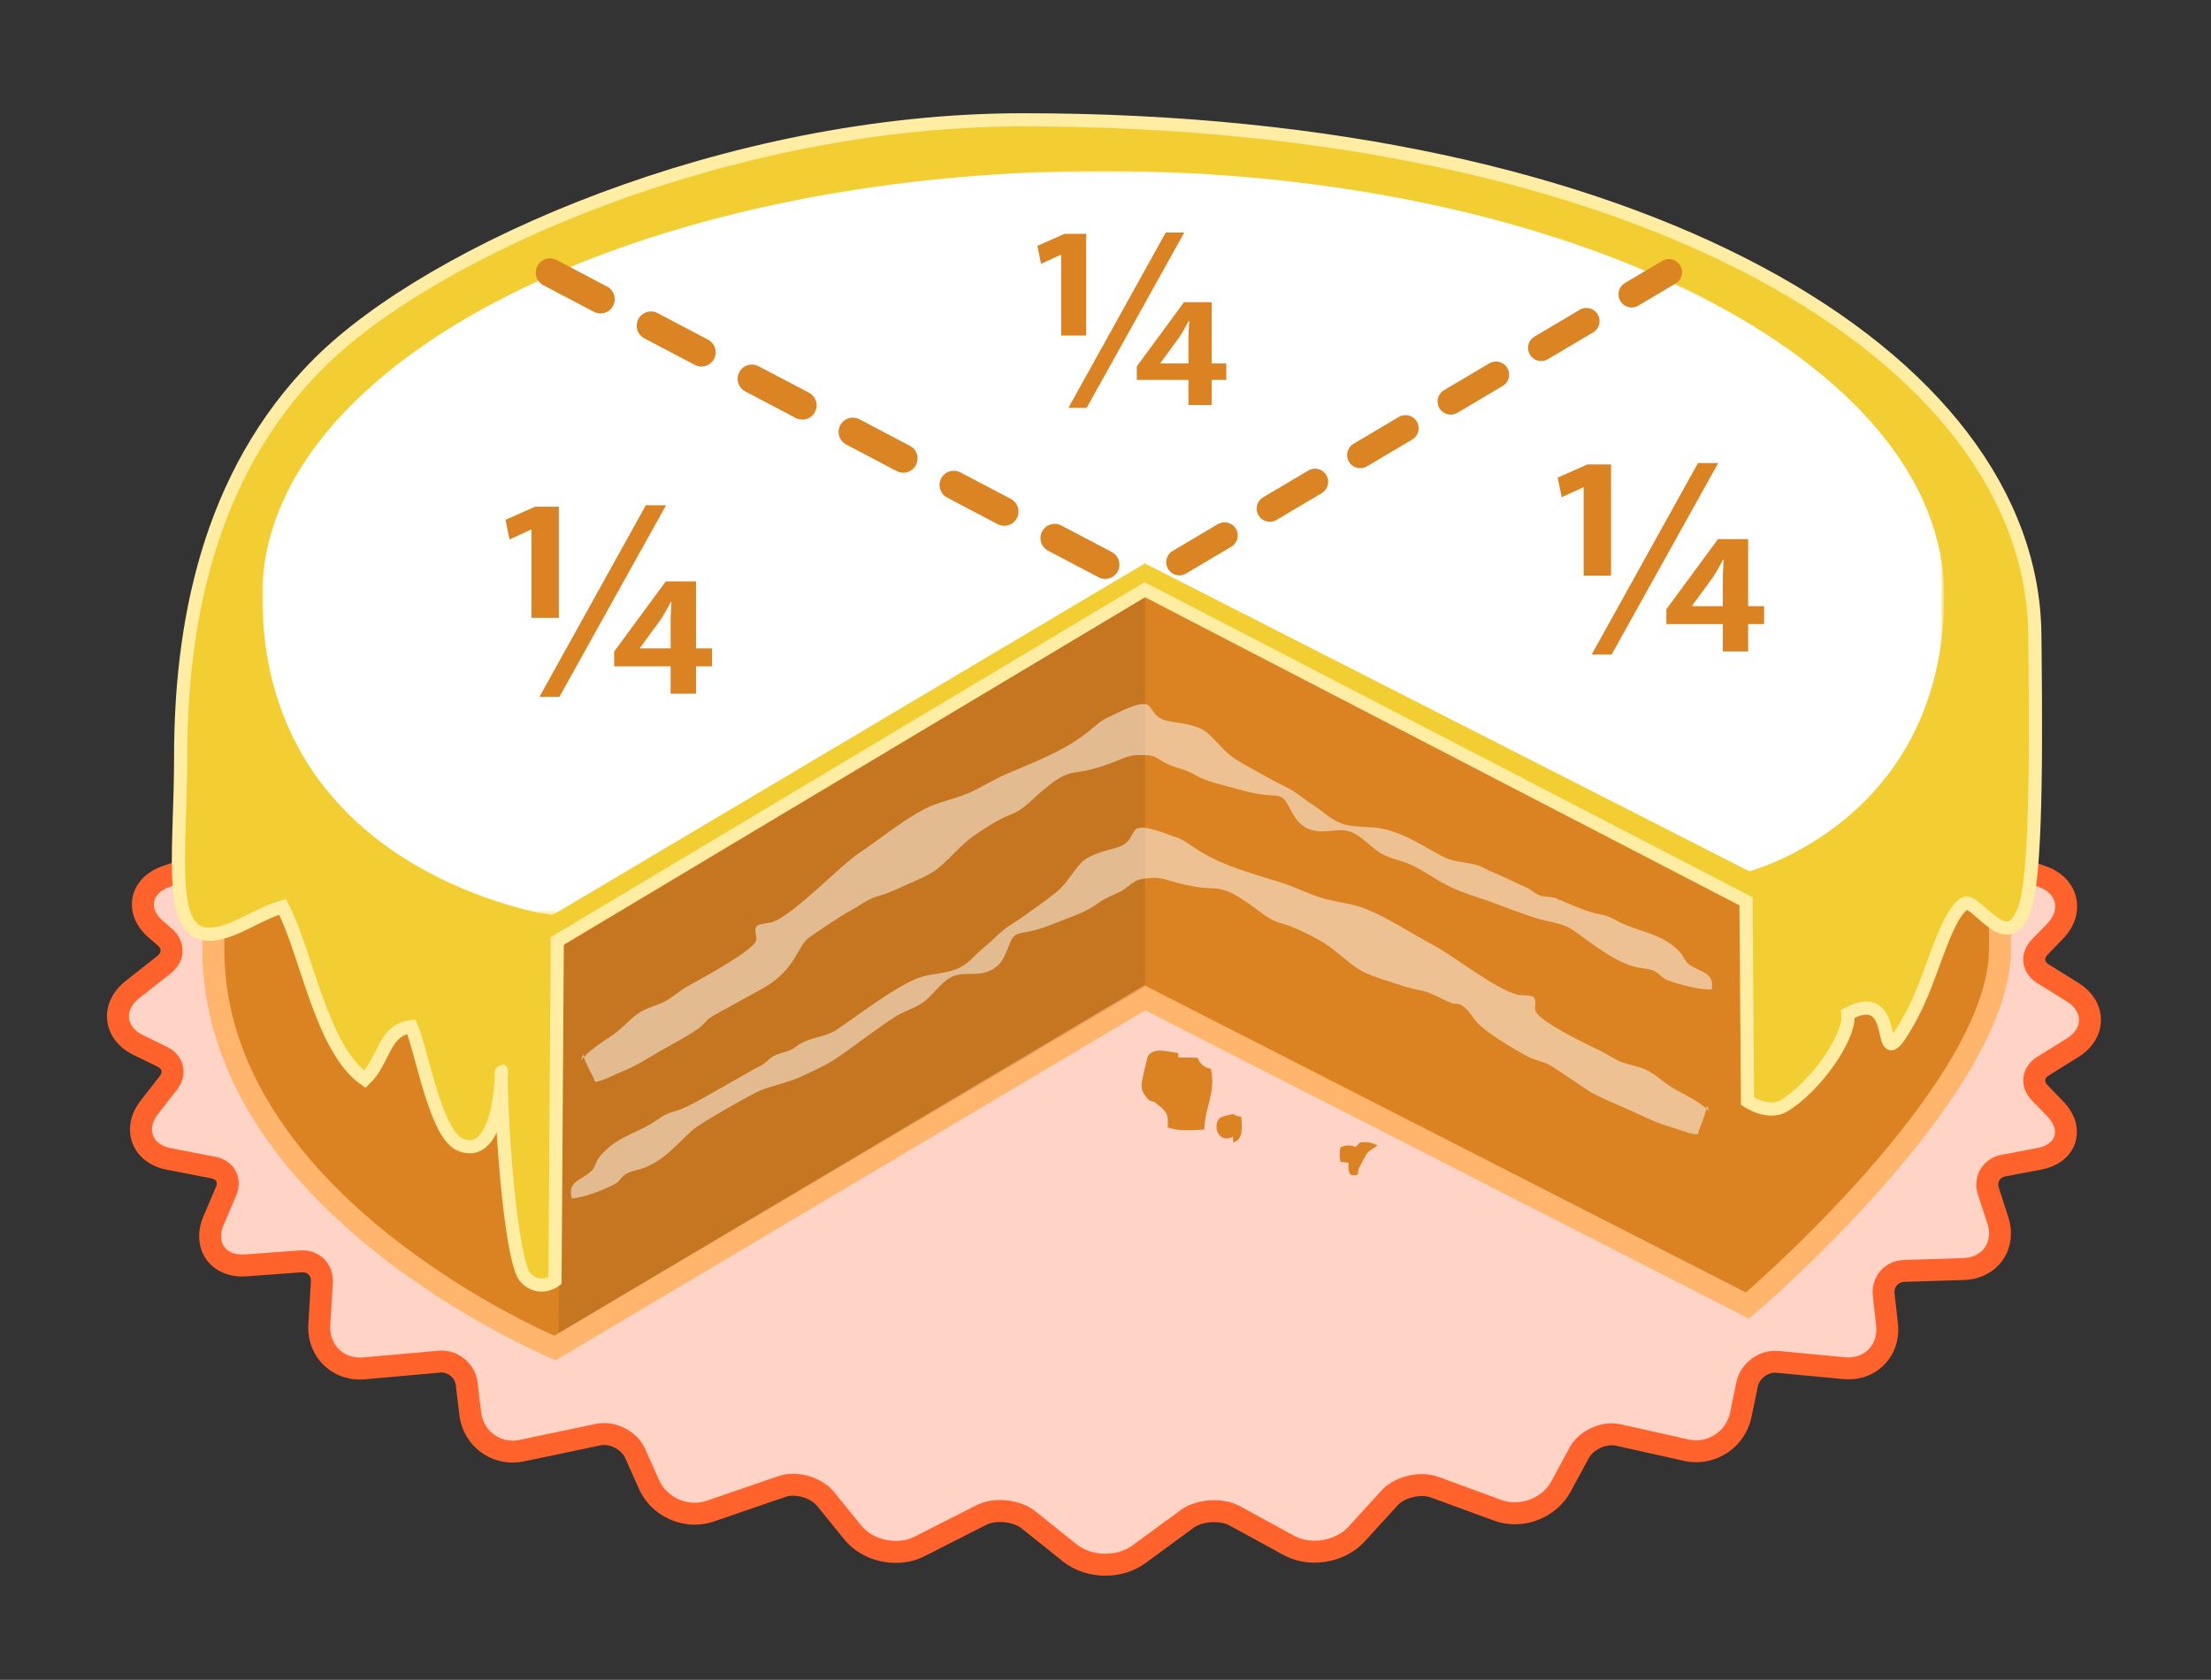
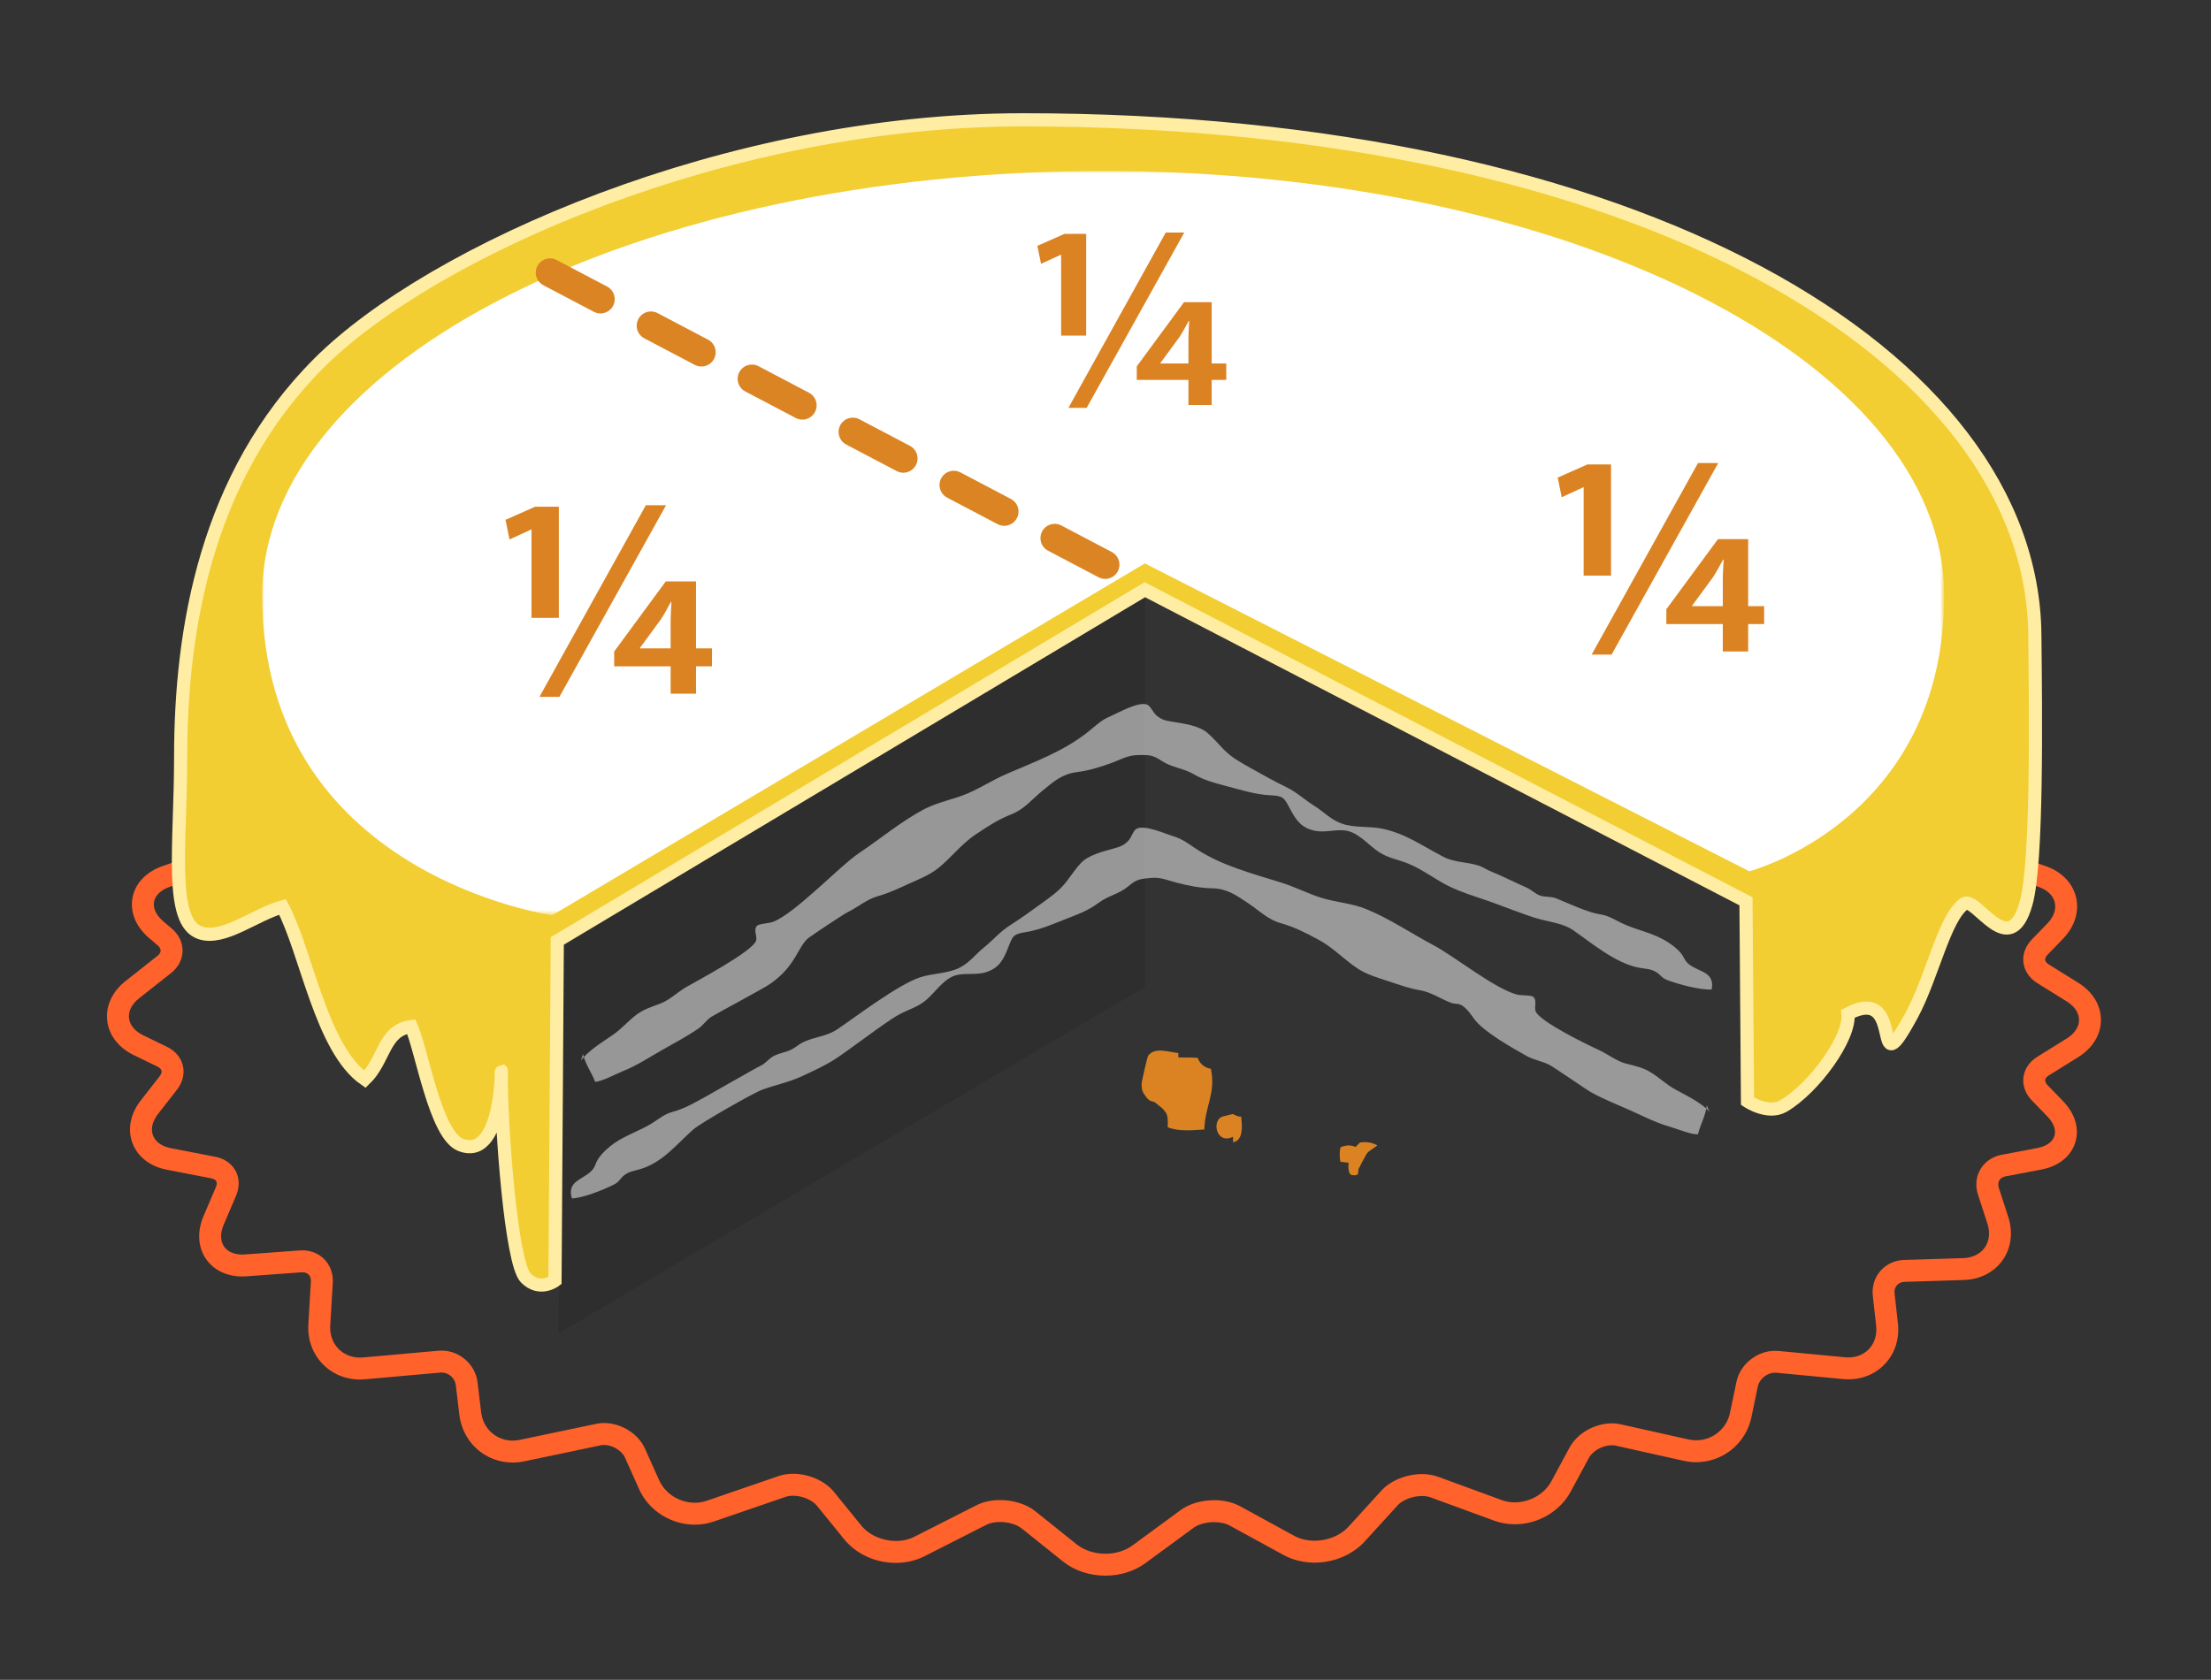
<svg xmlns="http://www.w3.org/2000/svg" xml:space="preserve" width="504" height="383" version="1.0">
  <rect width="100%" height="100%" fill="#333333" stroke="none" />
  <g>
-     <path fill="#FFD4C7" d="m243.459 109.636-8.888 4.867c-3.222 1.765-9.095 2.265-12.568 1.07l-12.287-4.225c-5.008-1.722-12.059-.347-16.053 3.131l-5.208 4.536c-2.725 2.374-8.229 3.861-11.78 3.183l-14.827-2.832c-5.338-1.019-11.816 1.766-14.749 6.341l-2.125 3.315c-1.878 2.93-6.573 5.315-10.047 5.105l-16.163-.979c-5.591-.338-11.075 3.847-12.225 9.329l-.424 2.024c-.667 3.179-4.096 6.148-7.338 6.354l-16.146 1.025c-2.854.182-5.341 1.473-7.002 3.635-1.662 2.162-2.268 4.897-1.708 7.702l.399 2.002c.285 1.43-.007 2.888-.825 4.107-.817 1.218-2.056 2.042-3.487 2.321l-14.778 2.872c-2.881.56-5.108 2.21-6.111 4.527-1.003 2.317-.681 5.07.884 7.554l2.067 3.281c.72 1.143.914 2.348.548 3.395-.366 1.045-1.271 1.867-2.546 2.311l-12.215 4.25c-2.849.992-4.739 2.917-5.186 5.283-.447 2.365.611 4.849 2.902 6.811l1.973 1.689c1.038.89 1.596 2.02 1.573 3.183-.023 1.162-.627 2.271-1.7 3.115l-7.237 5.71c-2.336 1.844-3.524 4.307-3.259 6.759.265 2.451 1.953 4.604 4.629 5.904l5.407 2.627c1.222.595 2.037 1.531 2.293 2.64.256 1.105-.063 2.309-.898 3.377l-4.28 5.484c-1.838 2.354-2.399 5.021-1.54 7.314.859 2.295 3.033 3.938 5.965 4.508l10.12 1.963c1.333.259 2.36.953 2.892 1.955.532 1.003.531 2.242-.001 3.49l-2.816 6.603c-1.173 2.75-1.031 5.47.392 7.46 1.422 1.992 3.948 3.01 6.929 2.791l12.526-.913c1.394-.103 2.657.332 3.558 1.222.901.889 1.351 2.146 1.268 3.541l-.579 9.723c-.17 2.861.809 5.479 2.759 7.373 1.95 1.893 4.596 2.794 7.452 2.539l17.176-1.533c3.061-.273 5.848 1.986 6.212 5.037l.812 6.795c.336 2.816 1.755 5.255 3.994 6.861 2.239 1.607 5.002 2.172 7.78 1.59l17.473-3.661c3.176-.667 6.98 1.272 8.307 4.233l3.217 7.184c2.319 5.175 8.568 7.887 13.931 6.045l16.411-5.637c3.152-1.082 7.754.24 9.855 2.824l6.189 7.623c3.541 4.362 10.239 5.786 15.249 3.243l14.151-7.185c3.035-1.541 8.027-1.026 10.684 1.1l9.432 7.551c4.34 3.477 11.253 3.621 15.735.332l11.021-8.086c2.754-2.02 7.798-2.355 10.795-.72l12.377 6.76c4.904 2.679 11.693 1.542 15.457-2.588l7.494-8.22c2.268-2.489 7.03-3.654 10.192-2.495l14.521 5.323c5.263 1.93 11.709-.514 14.371-5.446l4.16-7.704c1.545-2.863 5.687-4.754 8.863-4.045l15.518 3.461c2.735.61 5.539.107 7.893-1.411 2.354-1.519 3.965-3.868 4.534-6.612l1.456-7.015c.635-3.057 3.797-5.391 6.906-5.095l15.185 1.443c2.842.27 5.531-.655 7.384-2.537 1.851-1.883 2.729-4.588 2.413-7.424l-.758-6.793c-.156-1.412.242-2.752 1.127-3.771.885-1.021 2.153-1.607 3.575-1.65l13.493-.424c2.89-.091 5.4-1.355 6.888-3.473s1.828-4.908.936-7.657l-2.146-6.603c-.434-1.33-.313-2.668.335-3.765.649-1.096 1.765-1.843 3.14-2.104l8.104-1.533c2.993-.565 5.119-2.185 5.834-4.438.716-2.256-.091-4.804-2.209-6.99l-3.492-3.605c-.943-.975-1.389-2.131-1.25-3.254.14-1.124.851-2.139 2.002-2.854l6.708-4.172c2.531-1.572 3.982-3.887 3.982-6.348s-1.451-4.773-3.982-6.348l-6.708-4.172c-1.151-.717-1.862-1.729-2.002-2.854-.139-1.123.307-2.279 1.25-3.254l3.492-3.605c2.064-2.131 2.921-4.735 2.349-7.146s-2.509-4.354-5.312-5.329l-12.214-4.25c-1.274-.442-2.179-1.265-2.545-2.312-.367-1.045-.172-2.252.547-3.395l2.064-3.28c1.564-2.483 1.887-5.237.884-7.554-1.003-2.317-3.23-3.967-6.111-4.527l-14.778-2.872c-1.431-.278-2.669-1.103-3.486-2.321-.817-1.219-1.11-2.677-.825-4.107l.399-2.002c.562-2.805-.046-5.541-1.707-7.703-1.661-2.163-4.148-3.454-7.004-3.635l-16.144-1.025c-3.242-.206-6.672-3.176-7.339-6.355l-.425-2.024c-1.149-5.481-6.635-9.666-12.227-9.328l-16.162.979c-3.474.21-8.168-2.175-10.047-5.105l-2.125-3.315c-2.933-4.575-9.411-7.36-14.749-6.341l-14.826 2.832c-3.551.678-9.056-.81-11.78-3.183l-5.206-4.536c-3.995-3.478-11.047-4.854-16.055-3.132l-12.289 4.226c-3.474 1.194-9.347.694-12.567-1.07l-8.888-4.867c-4.613-2.523-11.832-2.523-16.439.001z" />
    <path fill="#FF622B" d="M251.676 105.244c-3.485 0-6.829.781-9.419 2.2l-8.887 4.866c-1.576.864-4.227 1.421-6.756 1.421-1.472 0-2.82-.185-3.798-.522l-12.288-4.225c-1.697-.582-3.574-.877-5.583-.877-4.794 0-9.747 1.72-12.925 4.488l-5.208 4.536c-1.76 1.533-5.375 2.733-8.232 2.733-.536 0-1.017-.04-1.43-.12l-14.834-2.833c-.884-.168-1.805-.253-2.741-.253-2.745 0-5.575.71-8.183 2.053-2.713 1.397-4.926 3.35-6.399 5.648l-2.124 3.315c-1.332 2.076-4.913 3.968-7.512 3.968-.092 0-.182-.003-.268-.008l-.006-.001h-.006l-16.163-.979c-.266-.016-.535-.024-.799-.024-3.18 0-6.359 1.146-8.951 3.228-2.616 2.1-4.417 4.979-5.074 8.107l-.423 2.027c-.443 2.107-2.897 4.233-5.05 4.37l-16.145 1.025c-3.532.224-6.749 1.903-8.826 4.606-2.077 2.703-2.871 6.244-2.178 9.715l.398 2.001c.155.775-.004 1.564-.448 2.226-.445.663-1.115 1.11-1.889 1.261l-14.778 2.872c-3.703.719-6.593 2.902-7.928 5.988-1.336 3.086-.948 6.686 1.062 9.879l2.069 3.282c.3.476.411.928.303 1.234-.108.308-.476.591-1.009.775l-12.214 4.25c-3.717 1.295-6.203 3.91-6.821 7.181-.618 3.269.742 6.612 3.732 9.174l1.972 1.69c.46.393.709.83.701 1.23-.009.402-.274.829-.749 1.204l-7.237 5.71c-3.027 2.389-4.556 5.666-4.195 8.991.36 3.325 2.555 6.198 6.022 7.883l5.406 2.627c.531.258.869.597.951.954.083.357-.071.811-.433 1.275l-4.281 5.484c-2.385 3.055-3.081 6.602-1.911 9.729 1.171 3.13 4.026 5.348 7.832 6.086l10.119 1.963c.577.111.989.35 1.16.673.171.321.138.797-.093 1.338l-2.816 6.603c-1.468 3.44-1.295 6.953.477 9.637 1.732 2.621 4.771 4.126 8.338 4.126.325 0 .658-.013.994-.038-.001 0-.002.001-.003.001l12.521-.913c.071-.005.145-.008.216-.008.602 0 1.102.191 1.446.558.357.38.525.923.487 1.569l-.579 9.723c-.202 3.399.918 6.579 3.156 8.953 2.218 2.354 5.279 3.65 8.621 3.65.39 0 .782-.02 1.164-.055-.004 0-.009.002-.013.002l17.177-1.533c.082-.008.175-.012.27-.012 1.597 0 3.049 1.281 3.237 2.856l.811 6.793c.364 3.047 1.798 5.821 4.038 7.813 2.223 1.976 5.103 3.063 8.108 3.063.879 0 1.764-.093 2.631-.275l17.466-3.66c.238-.051.492-.076.754-.076 1.914 0 4.045 1.295 4.758 2.887l3.218 7.182c1.094 2.443 2.909 4.506 5.248 5.961 2.252 1.403 4.826 2.146 7.445 2.146 1.485 0 2.942-.241 4.33-.718l16.412-5.637c.47-.16 1.045-.246 1.662-.246 2.078 0 4.366.961 5.44 2.282l6.189 7.623c2.749 3.39 7.161 5.411 11.801 5.411 2.313 0 4.567-.523 6.52-1.516l14.152-7.187c.794-.401 1.891-.625 3.089-.625 1.878 0 3.802.569 4.902 1.449l9.43 7.55c2.609 2.09 6.046 3.241 9.679 3.241 3.367 0 6.599-1.011 9.099-2.847l11.02-8.084c1.076-.789 2.865-1.28 4.67-1.28 1.33 0 2.59.271 3.451.739l12.373 6.759c2.084 1.139 4.527 1.741 7.064 1.741 4.402 0 8.679-1.811 11.438-4.838l7.493-8.223c1.146-1.255 3.431-2.132 5.556-2.132.725 0 1.394.104 1.934.302l14.518 5.322c1.484.545 3.066.823 4.696.823 5.3 0 10.299-2.916 12.735-7.429l4.16-7.703c.873-1.619 3.171-2.887 5.229-2.887.319 0 .618.031.891.092l15.517 3.461c.917.207 1.866.313 2.813.313 2.919 0 5.783-1.011 8.067-2.846 2.321-1.866 3.933-4.501 4.539-7.422l1.456-7.016c.352-1.693 2.146-3.128 3.921-3.128.099 0 .2.005.302.015h-.001l15.186 1.443c-.002 0-.004 0-.006-.001.4.04.813.06 1.229.06 3.362 0 6.391-1.315 8.53-3.707 2.166-2.42 3.147-5.645 2.766-9.076l-.758-6.793c-.103-.912.231-1.514.531-1.859.299-.344.847-.761 1.765-.789l13.493-.423c3.682-.114 6.91-1.767 8.854-4.534 1.945-2.766 2.406-6.361 1.269-9.867l-2.146-6.603c-.21-.646-.172-1.241.11-1.717s.784-.794 1.452-.921l8.104-1.533c3.924-.743 6.75-2.98 7.752-6.141 1.002-3.158-.017-6.617-2.797-9.485l-3.493-3.604c-.405-.422-.606-.851-.563-1.209s.342-.728.84-1.037l6.708-4.172c3.281-2.039 5.163-5.127 5.163-8.471 0-3.343-1.882-6.432-5.163-8.47l-6.708-4.171c-.498-.312-.796-.68-.84-1.037-.045-.359.156-.788.563-1.209l3.493-3.605c2.671-2.757 3.759-6.207 2.985-9.466-.774-3.258-3.297-5.851-6.923-7.11l-12.213-4.25c-.532-.187-.899-.47-1.009-.776-.106-.308.003-.758.305-1.236l2.064-3.279c2.011-3.193 2.397-6.794 1.063-9.88-1.336-3.086-4.228-5.269-7.932-5.988l-14.775-2.872c-.774-.151-1.444-.598-1.891-1.261-.442-.662-.603-1.451-.447-2.224l.398-2.001c.693-3.473-.101-7.014-2.178-9.717-2.077-2.703-5.294-4.382-8.826-4.606l-16.144-1.025c-2.152-.137-4.607-2.263-5.053-4.374l-.423-2.022c-.655-3.13-2.459-6.008-5.074-8.108-2.593-2.082-5.771-3.228-8.95-3.228-.267 0-.534.008-.8.024l-16.16.979c-.1.006-.189.009-.281.009-2.599 0-6.179-1.892-7.511-3.969l-2.125-3.314c-1.476-2.299-3.688-4.252-6.4-5.648-2.608-1.343-5.438-2.053-8.183-2.053-.938 0-1.858.085-2.737.252l-14.829 2.833c-.42.081-.902.121-1.438.121-2.856 0-6.474-1.201-8.232-2.734l-5.207-4.535c-3.18-2.769-8.132-4.488-12.926-4.488-2.01 0-3.889.295-5.58.876l-12.291 4.227c-.979.336-2.326.521-3.797.521-2.529 0-5.184-.558-6.758-1.42l-8.887-4.867c-2.59-1.415-5.935-2.196-9.419-2.196zm-25.062 13.487c3.278 0 6.745-.713 9.157-2.035l8.889-4.867c1.929-1.057 4.472-1.585 7.016-1.585 2.543 0 5.088.528 7.018 1.585l8.888 4.867c2.412 1.321 5.881 2.035 9.159 2.035 1.965 0 3.861-.256 5.423-.793l12.289-4.226c1.192-.41 2.551-.605 3.956-.605 3.486 0 7.275 1.198 9.642 3.258l5.207 4.536c2.748 2.393 7.507 3.963 11.518 3.963.833 0 1.632-.067 2.376-.21l14.824-2.832c.583-.111 1.188-.164 1.804-.164 3.94 0 8.317 2.195 10.374 5.399l2.125 3.315c2.271 3.542 7.433 6.27 11.72 6.27.196 0 .39-.006.583-.018l16.162-.979c.165-.01.331-.015.496-.015 4.217 0 8.262 3.218 9.132 7.361l.424 2.024c.904 4.306 5.236 8.057 9.627 8.337l16.145 1.025c3.878.246 6.581 3.205 6.569 6.864-.002.486-.051.983-.15 1.489l-.4 2.002c-.104.522-.154 1.043-.154 1.558-.001 3.729 2.646 7.076 6.441 7.814l14.778 2.872c2.969.577 4.659 2.521 4.666 4.89.002 1.077-.345 2.242-1.076 3.405l-2.066 3.28c-.751 1.193-1.108 2.437-1.113 3.625-.008 2.522 1.581 4.791 4.405 5.774l12.213 4.25c2.484.864 3.803 2.559 3.81 4.456.004 1.277-.587 2.648-1.818 3.92l-3.493 3.604c-1.327 1.37-1.975 2.99-1.979 4.575-.004 2.07 1.091 4.08 3.207 5.396l6.708 4.172c1.868 1.16 2.803 2.691 2.803 4.225 0 1.531-.935 3.063-2.803 4.225l-6.708 4.172c-2.116 1.314-3.211 3.324-3.207 5.396.004 1.585.65 3.204 1.979 4.575l3.493 3.604c1.195 1.234 1.767 2.483 1.761 3.598-.008 1.734-1.421 3.14-4.055 3.638l-8.104 1.534c-3.513.664-5.771 3.492-5.766 6.771.001.758.123 1.539.378 2.323l2.146 6.603c.255.785.374 1.547.372 2.268-.013 3.124-2.322 5.479-5.896 5.591l-13.493.423c-4.104.129-7.166 3.354-7.157 7.34.002.283.018.57.051.86l.758 6.793c.032.29.048.574.049.854.011 3.687-2.669 6.377-6.376 6.377-.246 0-.496-.012-.75-.036l-15.184-1.444c-.261-.023-.519-.035-.774-.035-4.104 0-7.975 3.059-8.816 7.111l-1.456 7.016c-.773 3.729-4.059 6.282-7.71 6.282-.568 0-1.146-.062-1.726-.19L369.4 324.73c-.644-.145-1.308-.213-1.978-.213-3.811 0-7.854 2.217-9.632 5.51l-4.16 7.705c-1.604 2.975-4.981 4.804-8.335 4.804-1.01 0-2.018-.166-2.975-.519l-14.522-5.322c-1.124-.411-2.371-.606-3.649-.606-3.429 0-7.093 1.397-9.249 3.765l-7.494 8.222c-1.893 2.075-4.85 3.206-7.744 3.206-1.645 0-3.27-.365-4.667-1.129l-12.377-6.762c-1.666-.906-3.74-1.35-5.847-1.35-2.776 0-5.607.77-7.625 2.249l-11.021 8.085c-1.71 1.255-3.923 1.877-6.141 1.877-2.384 0-4.775-.719-6.554-2.145l-9.43-7.551c-2.076-1.66-5.096-2.545-8.026-2.545-1.92 0-3.801.379-5.353 1.168l-14.151 7.186c-1.3.66-2.771.974-4.257.974-3 0-6.065-1.278-7.919-3.563l-6.189-7.623c-2.09-2.573-5.827-4.131-9.322-4.131-1.144 0-2.261.166-3.286.519l-16.411 5.635c-.883.304-1.797.447-2.707.447-3.384 0-6.713-1.985-8.13-5.149l-3.218-7.183c-1.554-3.468-5.493-5.841-9.313-5.841h-.071c-.262.002-.522.015-.781.039-.04.004-.079.008-.118.012-.192.021-.385.049-.575.083-.081.015-.162.03-.242.047l-17.473 3.663c-.54.114-1.075.168-1.598.168-3.646 0-6.725-2.648-7.181-6.47l-.811-6.794c-.494-4.131-4.106-7.264-8.202-7.264-.237 0-.476.01-.715.03l-17.177 1.534c-.239.021-.474.031-.706.031-3.875 0-6.797-2.91-6.8-6.823 0-.159.005-.319.014-.481l.579-9.724c.01-.164.015-.326.014-.487-.005-3.955-2.995-6.936-6.938-6.937-.191 0-.384.007-.579.021l-12.526.913c-.213.017-.421.024-.623.024-2.992 0-4.803-1.676-4.809-4.151-.002-.808.188-1.7.593-2.647l2.816-6.604c.405-.947.598-1.895.601-2.797.011-2.95-2.008-5.443-5.315-6.085l-10.119-1.962c-2.801-.543-4.34-2.216-4.338-4.271.001-1.113.455-2.341 1.407-3.56l4.28-5.485c1.026-1.313 1.516-2.764 1.514-4.162-.003-2.291-1.329-4.445-3.788-5.641l-5.407-2.628c-2.148-1.044-3.252-2.642-3.259-4.321-.006-1.412.765-2.884 2.344-4.13l7.237-5.71c1.768-1.395 2.655-3.271 2.652-5.156-.003-1.8-.816-3.604-2.448-5.002l-1.972-1.688c-1.436-1.229-2.132-2.583-2.13-3.841.004-1.668 1.238-3.17 3.608-3.993l12.215-4.25c2.825-.983 4.414-3.252 4.405-5.774-.003-1.188-.362-2.433-1.113-3.625l-2.068-3.281c-.733-1.164-1.079-2.328-1.077-3.404.005-2.369 1.696-4.313 4.666-4.89l14.778-2.872c3.797-.738 6.442-4.085 6.442-7.814 0-.514-.05-1.035-.155-1.558l-.399-2.002c-.101-.506-.15-1.003-.152-1.489-.012-3.659 2.693-6.618 6.57-6.864l16.146-1.025c4.391-.28 8.722-4.031 9.626-8.337l.423-2.024c.869-4.143 4.914-7.361 9.131-7.361.165 0 .331.005.497.015l16.163.979c.191.012.386.018.582.018 4.288 0 9.449-2.727 11.721-6.27l2.125-3.315c2.053-3.204 6.431-5.399 10.372-5.399.615 0 1.219.053 1.803.164l14.827 2.832c.743.143 1.543.21 2.375.21 4.009 0 8.768-1.569 11.516-3.963l5.208-4.536c2.365-2.06 6.153-3.258 9.641-3.258 1.405 0 2.762.195 3.957.605l12.287 4.225c1.561.536 3.46.793 5.426.793z" />
-     <path fill="#DB8323" stroke="#FFB56C" stroke-width="5" d="M403.635 143.308c-37.271-22.215-91.278-36.186-151.372-36.186-60.094 0-114.1 13.971-151.373 36.186H48.63v73.083c0 58.609 77.883 90.947 77.883 90.947l134.46-79.838 137.373 70.174s57.549-49.009 57.549-81.283v-73.083h-52.26z" />
    <path d="m127.333 304 1-88.334L261 136v89z" enable-background="new" opacity=".1" />
    <path fill="#F2CE33" stroke="#FFEDA3" stroke-width="3" d="M463.844 144.651c.194 18.485.602 52.115-2 61.332-3.802 13.479-11.436-1.838-14.13.088-4.537 3.246-7.22 16.677-11.946 25.396-9.667 17.831-1.044-7.401-14.523-.331.646 5.352-7.656 16.887-14.656 21.014-3.545 2.09-8.243-1.066-8.243-1.066L398 205.5l-137.027-71.044-133.938 80.077-.522 77.449s-3.43 2.629-6.662-.604c-3.365-3.363-5.599-34.378-5.599-45.88 0-7.712 1.271 19.687-9.272 15.519-5.75-2.274-8.795-21.466-11.23-26.949-6.369.783-6.018 7.611-10.574 12.011-9.984-6.916-13.348-29.134-18.779-39.312-6.26 1.735-13.401 7.688-18.717 5.926-7.236-2.397-4.5-19.942-4.5-40.042 0-29.334 5.834-64.168 31.5-89.834 25.667-25.666 92.99-55.5 160.5-55.5 140.936 0 229.997 54 230.664 117.334z" />
    <defs>
      <filter id="a" width="383.408" height="169.679" x="59.769" y="38.988" filterUnits="userSpaceOnUse">
        <feColorMatrix values="1 0 0 0 0 0 1 0 0 0 0 0 1 0 0 0 0 0 1 0" />
      </filter>
    </defs>
    <mask id="c" width="383.408" height="169.679" x="59.769" y="38.988" maskUnits="userSpaceOnUse">
      <g filter="url(#a)">
        <linearGradient id="b" x1="158.79" x2="158.79" y1="-9.463" y2="300.932" gradientTransform="matrix(1 0 0 -1 94 286)" gradientUnits="userSpaceOnUse">
          <stop offset="0" stop-color="#fff" />
          <stop offset="1" />
        </linearGradient>
        <path fill="url(#b)" d="M18.815 10.884h467.951v253.232H18.815z" />
      </g>
    </mask>
    <path fill="#FFF" d="M443.177 135.724c0 51.276-44.415 62.928-44.415 62.928l-137.789-70.195-135.072 80.21s-66.132-9.166-66.132-72.942c0-53.426 85.829-96.737 191.704-96.737 105.875 0 191.704 43.31 191.704 96.736z" mask="url(#c)" />
    <path fill="#FFF" d="M290.846 71.317c.564 14.716 33.998 2.666 68.665 20 34.667 17.333 39.334 31.333 49.334 25.333s-17.334-31.833-45.334-43.833-73.333-18.834-72.665-1.5z" />
    <path fill="#FFF" d="M132.434 241.823c1.435-2.097 4.865-4.234 7.204-5.828 1.945-1.326 3.294-2.938 5.126-4.397 1.84-1.469 3.66-2 5.727-2.771 2.093-.781 3.97-2.632 5.969-3.798 2.106-1.228 15.153-8.098 15.894-10.584.314-1.057-.749-2.618.306-3.444.483-.379 2.775-.526 3.503-.802 5.094-1.916 15.149-12.686 19.75-15.764 4.894-3.271 9.489-7.148 14.708-9.917 3.086-1.637 6.846-2.261 10.034-3.646 2.945-1.281 5.767-3.104 8.757-4.397 6.416-2.773 13.077-5.192 18.648-9.639 1.721-1.373 2.914-2.63 4.991-3.508 1.891-.799 6.471-3.481 8.465-2.661.711.293 1.436 1.871 2.021 2.382 1.221 1.064 2.103 1.247 3.681 1.507 2.428.399 5.936.81 7.96 2.493 1.239 1.031 2.616 2.653 3.837 3.892 1.83 1.86 4.045 3.045 6.389 4.35 2.488 1.386 5.063 2.846 7.617 4.073 2.572 1.238 4.226 2.89 6.625 4.401 2.166 1.363 3.637 3.062 6.129 3.983 2.896 1.07 6.323.55 9.397 1.209 5.298 1.136 9.108 3.935 13.813 6.377 2.6 1.351 5.398 1.159 8.057 2.015 1.048.338 1.983 1.045 3.018 1.428 1.429.527 6.578 3.02 7.961 3.613 1.084.465 1.974 1.467 3.162 1.836 1.062.33 2.361.131 3.507.586 2.709 1.082 7.134 3.215 10.075 3.662 2.067.314 3.278 1.248 5.178 2.121 3.036 1.398 6.051 1.946 8.973 3.471 1.526.798 3.21 1.994 4.257 3.271.798.975.793 1.732 1.902 2.573 2.357 1.784 5.85 1.663 5.106 5.683-2.596.176-7.613-1.182-10.133-2.14-1.271-.483-1.447-1.16-2.506-1.815-1.254-.774-2.556-.742-3.931-1.002-5.416-1.023-10.859-5.703-15.182-8.672-1.865-1.279-4.964-1.779-7.108-2.302-3.103-.752-9.832-3.517-13.06-4.584-2.423-.802-5.188-1.712-7.484-2.779-3.289-1.528-6.34-3.998-9.737-5.389-2.392-.978-4.58-1.236-6.717-2.651-2.56-1.689-4.762-4.651-7.919-4.94-2.16-.197-4.463.536-6.598.11-3.212-.641-4.379-2.466-5.783-5.102-1.306-2.447-1.465-2.874-4.424-3.004-3.482-.152-7.105-1.338-10.479-2.218-2.796-.729-4.749-1.285-7.192-2.688-2.263-1.298-4.853-1.422-7.081-2.916-2.109-1.413-2.92-1.398-5.543-1.343-2.293.049-3.781 1.009-5.926 1.793-2.671.975-5.155 1.741-7.943 2.098-3.31.425-5.215 2.104-7.789 4.221-2.332 1.917-4.194 4.236-6.976 5.337-3.165 1.252-5.498 2.786-8.358 4.711-3.172 2.134-5.395 5.129-8.306 7.51-1.977 1.618-4.558 2.653-6.873 3.687-2.461 1.096-4.443 2.096-6.95 2.791-2.615.725-4.545 2.486-6.899 3.635-1.024.498-7.994 5.162-8.951 5.884-.986.745-1.852 2.276-2.435 3.315-1.727 3.074-3.432 5.166-6.398 7.221-1.512 1.049-11.844 6.533-13.358 7.476-1.082.673-1.832 1.894-2.88 2.624-2.688 1.87-5.538 3.327-8.376 4.959-2.923 1.68-5.749 3.542-8.865 4.788-1.781.712-4.645 2.312-6.351 2.454-.838-2.188-2.224-3.98-2.778-6.35" enable-background="new" opacity=".5" />
    <path fill="#FFF" d="M389.668 253.48c-1.628-1.93-5.211-3.688-7.668-5.021-2.043-1.108-3.535-2.567-5.483-3.821-1.956-1.264-3.79-1.599-5.893-2.143-2.129-.553-4.163-2.189-6.242-3.137-2.188-.992-13.334-6.363-14.326-8.758-.421-1.015.449-2.683-.672-3.392-.513-.323-2.768-.228-3.508-.42-5.184-1.358-14.28-8.714-19.107-11.279-5.136-2.728-10.043-6.089-15.439-8.28-3.192-1.297-6.931-1.515-10.195-2.549-3.017-.959-5.97-2.469-9.03-3.434-6.566-2.07-13.336-3.76-19.26-7.582-1.83-1.182-3.13-2.303-5.255-2.952-1.935-.592-6.696-2.769-8.555-1.738-.664.368-1.201 2.014-1.718 2.585-1.075 1.188-1.918 1.466-3.432 1.893-2.328.657-5.71 1.44-7.506 3.332-1.1 1.157-2.269 2.918-3.326 4.28-1.588 2.045-3.624 3.461-5.771 5.01-2.28 1.645-4.638 3.371-6.999 4.865-2.38 1.507-3.816 3.324-5.997 5.086-1.967 1.587-3.221 3.433-5.556 4.617-2.713 1.373-6.119 1.225-9.05 2.209-5.052 1.696-14.472 8.888-18.802 11.82-2.394 1.621-5.148 1.73-7.651 2.866-.987.448-1.826 1.251-2.794 1.743-1.337.677-2.951.846-4.237 1.584-1.008.58-1.769 1.67-2.891 2.164-1 .441-11.293 6.384-12.361 6.96-2.529 1.364-4.776 2.751-7.602 3.512-1.985.535-3.068 1.593-4.828 2.664-2.816 1.716-5.7 2.585-8.39 4.413-1.404.956-2.92 2.324-3.804 3.707-.674 1.055-.587 1.811-1.58 2.762-2.111 2.027-5.535 2.282-4.374 6.198 2.553-.104 7.31-1.992 9.666-3.214 1.188-.617 1.289-1.309 2.252-2.073 1.141-.905 2.416-1.015 3.731-1.418 5.181-1.599 8.145-5.627 12.046-9.041 1.684-1.474 13.656-8.302 15.696-9.05 2.949-1.08 6.075-1.688 9.112-3.098 2.28-1.057 4.882-2.258 7.011-3.564 3.048-1.872 11.76-8.654 14.93-10.4 2.229-1.229 4.339-1.722 6.274-3.356 2.317-1.954 4.147-5.134 7.2-5.761 2.09-.428 4.419.055 6.458-.599 3.067-.979 4.009-2.921 5.097-5.69 1.011-2.573 1.121-3.016 3.998-3.461 3.385-.524 6.796-2.092 9.995-3.33 2.651-1.022 4.5-1.785 6.734-3.44 2.07-1.533 4.587-1.935 6.604-3.659 1.907-1.631 2.7-1.703 5.269-1.93 2.244-.196 3.803.599 5.981 1.146 2.715.684 5.224 1.18 7.985 1.234 3.281.066 5.322 1.533 8.066 3.359 2.484 1.656 4.555 3.763 7.391 4.558 3.229.906 5.673 2.181 8.675 3.787 3.329 1.782 5.825 4.521 8.926 6.575 2.105 1.396 4.738 2.15 7.113 2.927 2.521.826 4.565 1.608 7.091 2.028 2.632.439 4.708 1.986 7.131 2.875 1.055.386 1.478 0 2.489.615 1.045.635 2.057 2.065 2.737 3.035 2.021 2.871 8.91 6.768 12.03 8.492 1.591.88 3.434 1.164 5.015 1.939 1.128.553 8.492 5.686 9.597 6.3 2.827 1.569 5.77 2.714 8.719 4.03 3.037 1.355 5.998 2.904 9.177 3.81 1.816.519 4.788 1.8 6.47 1.76.583-2.264 1.742-4.196 2.027-6.61" enable-background="new" opacity=".5" />
    <path fill="#DB8323" d="M121.15 140.877v-20.15h-.065l-4.94 2.275-.91-4.485 6.76-2.99h5.395v25.351l-6.24-.001zm1.82 18.005 24.245-43.681h4.615l-24.31 43.681h-4.55zm29.9-.715v-6.24H140v-3.38l11.765-15.99h6.89v15.275h3.64v4.095h-3.64v6.24h-5.785zm0-16.38c0-1.625.13-3.12.195-4.551h-.13c-.845 1.495-1.495 2.796-2.275 3.966l-4.81 6.564.13.065h6.89v-6.044zm115.734 98.315c-2.404-.275-5.373-1.412-6.896.603-.149.196-1.489 5.966-1.487 6.399.002 1.348.153 1.818 1.022 2.982 1.071 1.434 1.455.672 2.36 1.518.945.883 1.114.655 2.121 2.025.603.82.489 2.428.455 3.387 2.492 1.01 5.699.678 8.35.512.145-5.358 2.685-8.282 1.488-13.838-1.451-.268-2.535-1.14-3-2.5-1.443-.104-2.938-.068-4.414-.088M279 254.5c-3.001.504-1.869 6.636 2.037 4.686.068.364.01.869.05 1.254 2.388-.438 2.063-3.785 1.838-5.863-.755.125-1.72-.559-1.925-.575m28 7.498c-1.174-.491-2.186-.419-3.426.074-.251.85-.25 2.501.001 3.351.542-.063 1.307.21 1.85.15-.104.495-.138 2.69.675 2.821 2.354.377.976-.961 1.898-1.898-.219.223 1.521-2.9 1.502-2.861.369-.729 1.909-1.414 2.448-2.012-1.201-.648-2.562-.854-3.948-.625" />
    <path fill="none" stroke="#DB8323" stroke-dasharray="13 13" stroke-linecap="round" stroke-linejoin="round" stroke-width="6.5" d="M251.928 128.74 124.916 61.916" enable-background="new" opacity=".99" />
    <path fill="#DB8323" d="M241.882 76.511v-18.437h-.059l-4.52 2.082-.833-4.104 6.185-2.736h4.937v23.196l-5.71-.001zm1.666 16.474 22.184-39.968h4.223l-22.243 39.968h-4.164zm27.358-.653v-5.709H259.13v-3.093l10.765-14.63h6.306v13.977h3.329v3.747h-3.329v5.709h-5.295zm0-14.988c0-1.487.118-2.855.178-4.165h-.118c-.773 1.368-1.368 2.558-2.082 3.629l-4.401 6.006.119.06h6.305v-5.53h-.001zm90.088 53.902v-20.15h-.064l-4.94 2.275-.91-4.485 6.761-2.99h5.395v25.351l-6.242-.001zm1.82 18.005 24.245-43.681h4.615l-24.311 43.681h-4.549zm29.9-.715v-6.24h-12.87v-3.38l11.765-15.99h6.89v15.275h3.641v4.095h-3.641v6.24h-5.785zm0-16.38c0-1.625.13-3.12.194-4.551h-.13c-.845 1.495-1.495 2.796-2.274 3.966l-4.811 6.564.13.065h6.891v-6.044z" />
-     <path fill="none" stroke="#DB8323" stroke-dasharray="11.984 11.984" stroke-linecap="round" stroke-linejoin="round" stroke-width="5.992" d="m268.831 128.188 111.598-66.117" enable-background="new" opacity=".99" />
  </g>
</svg>